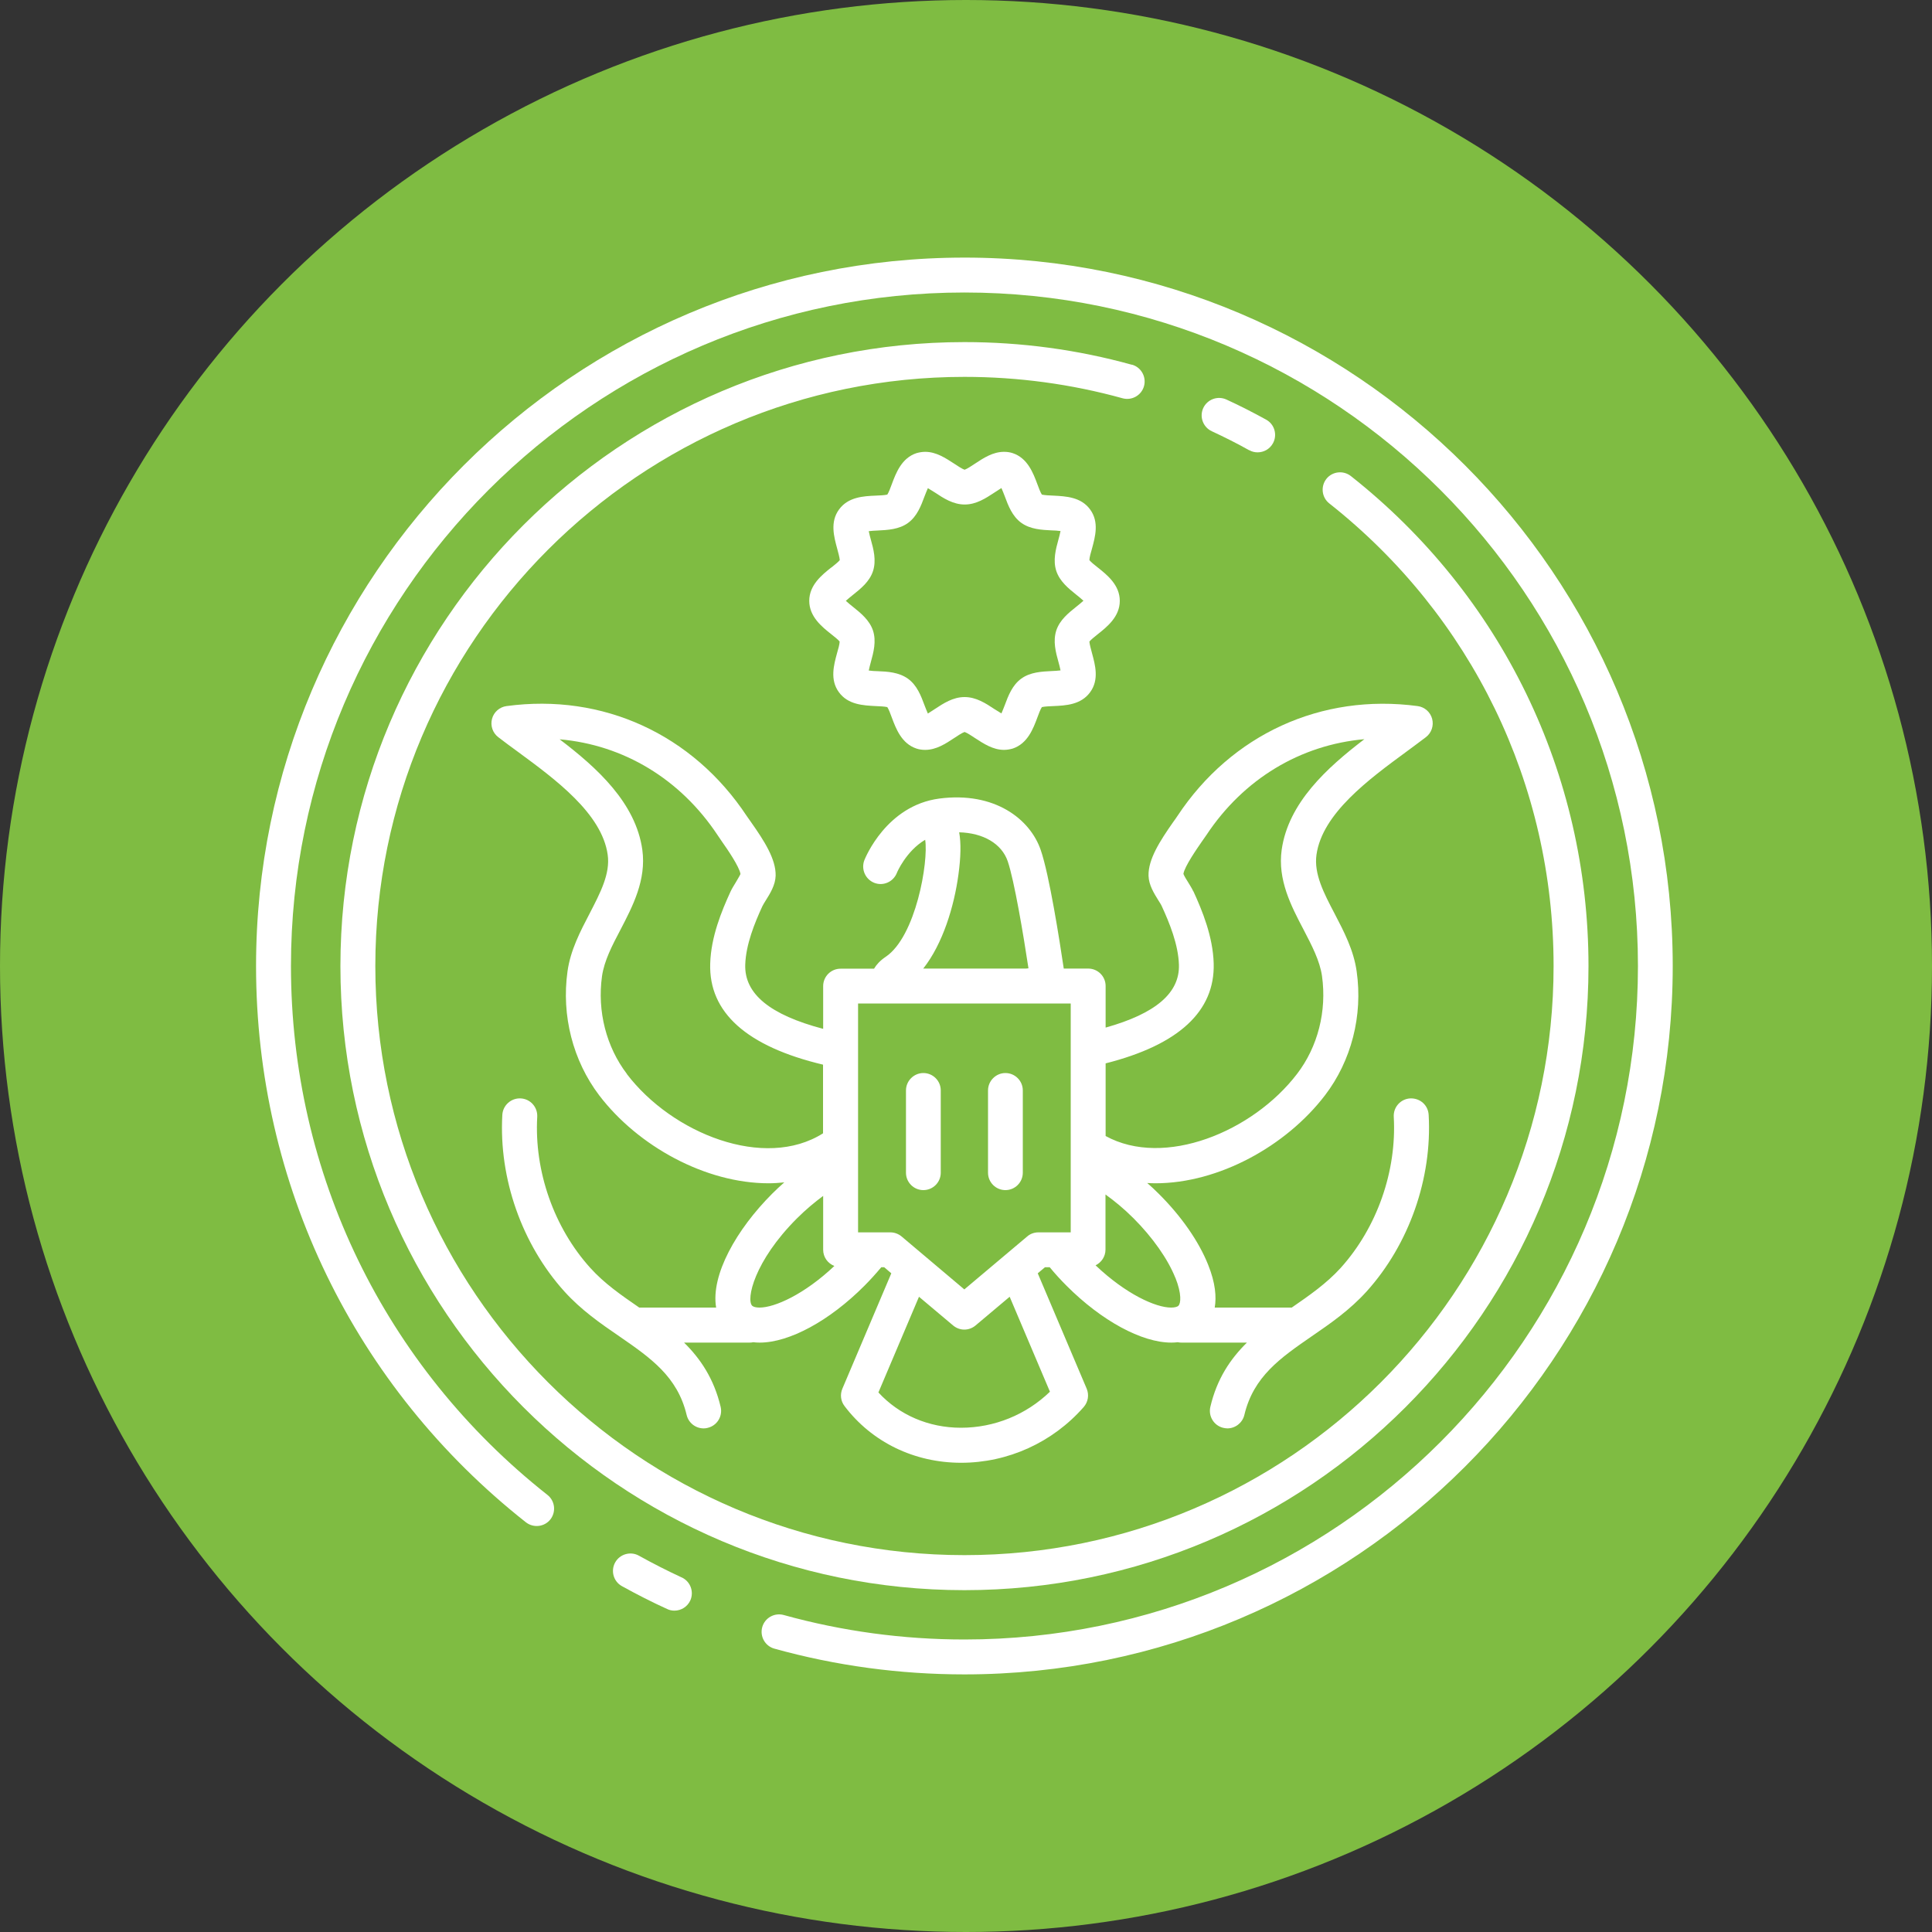
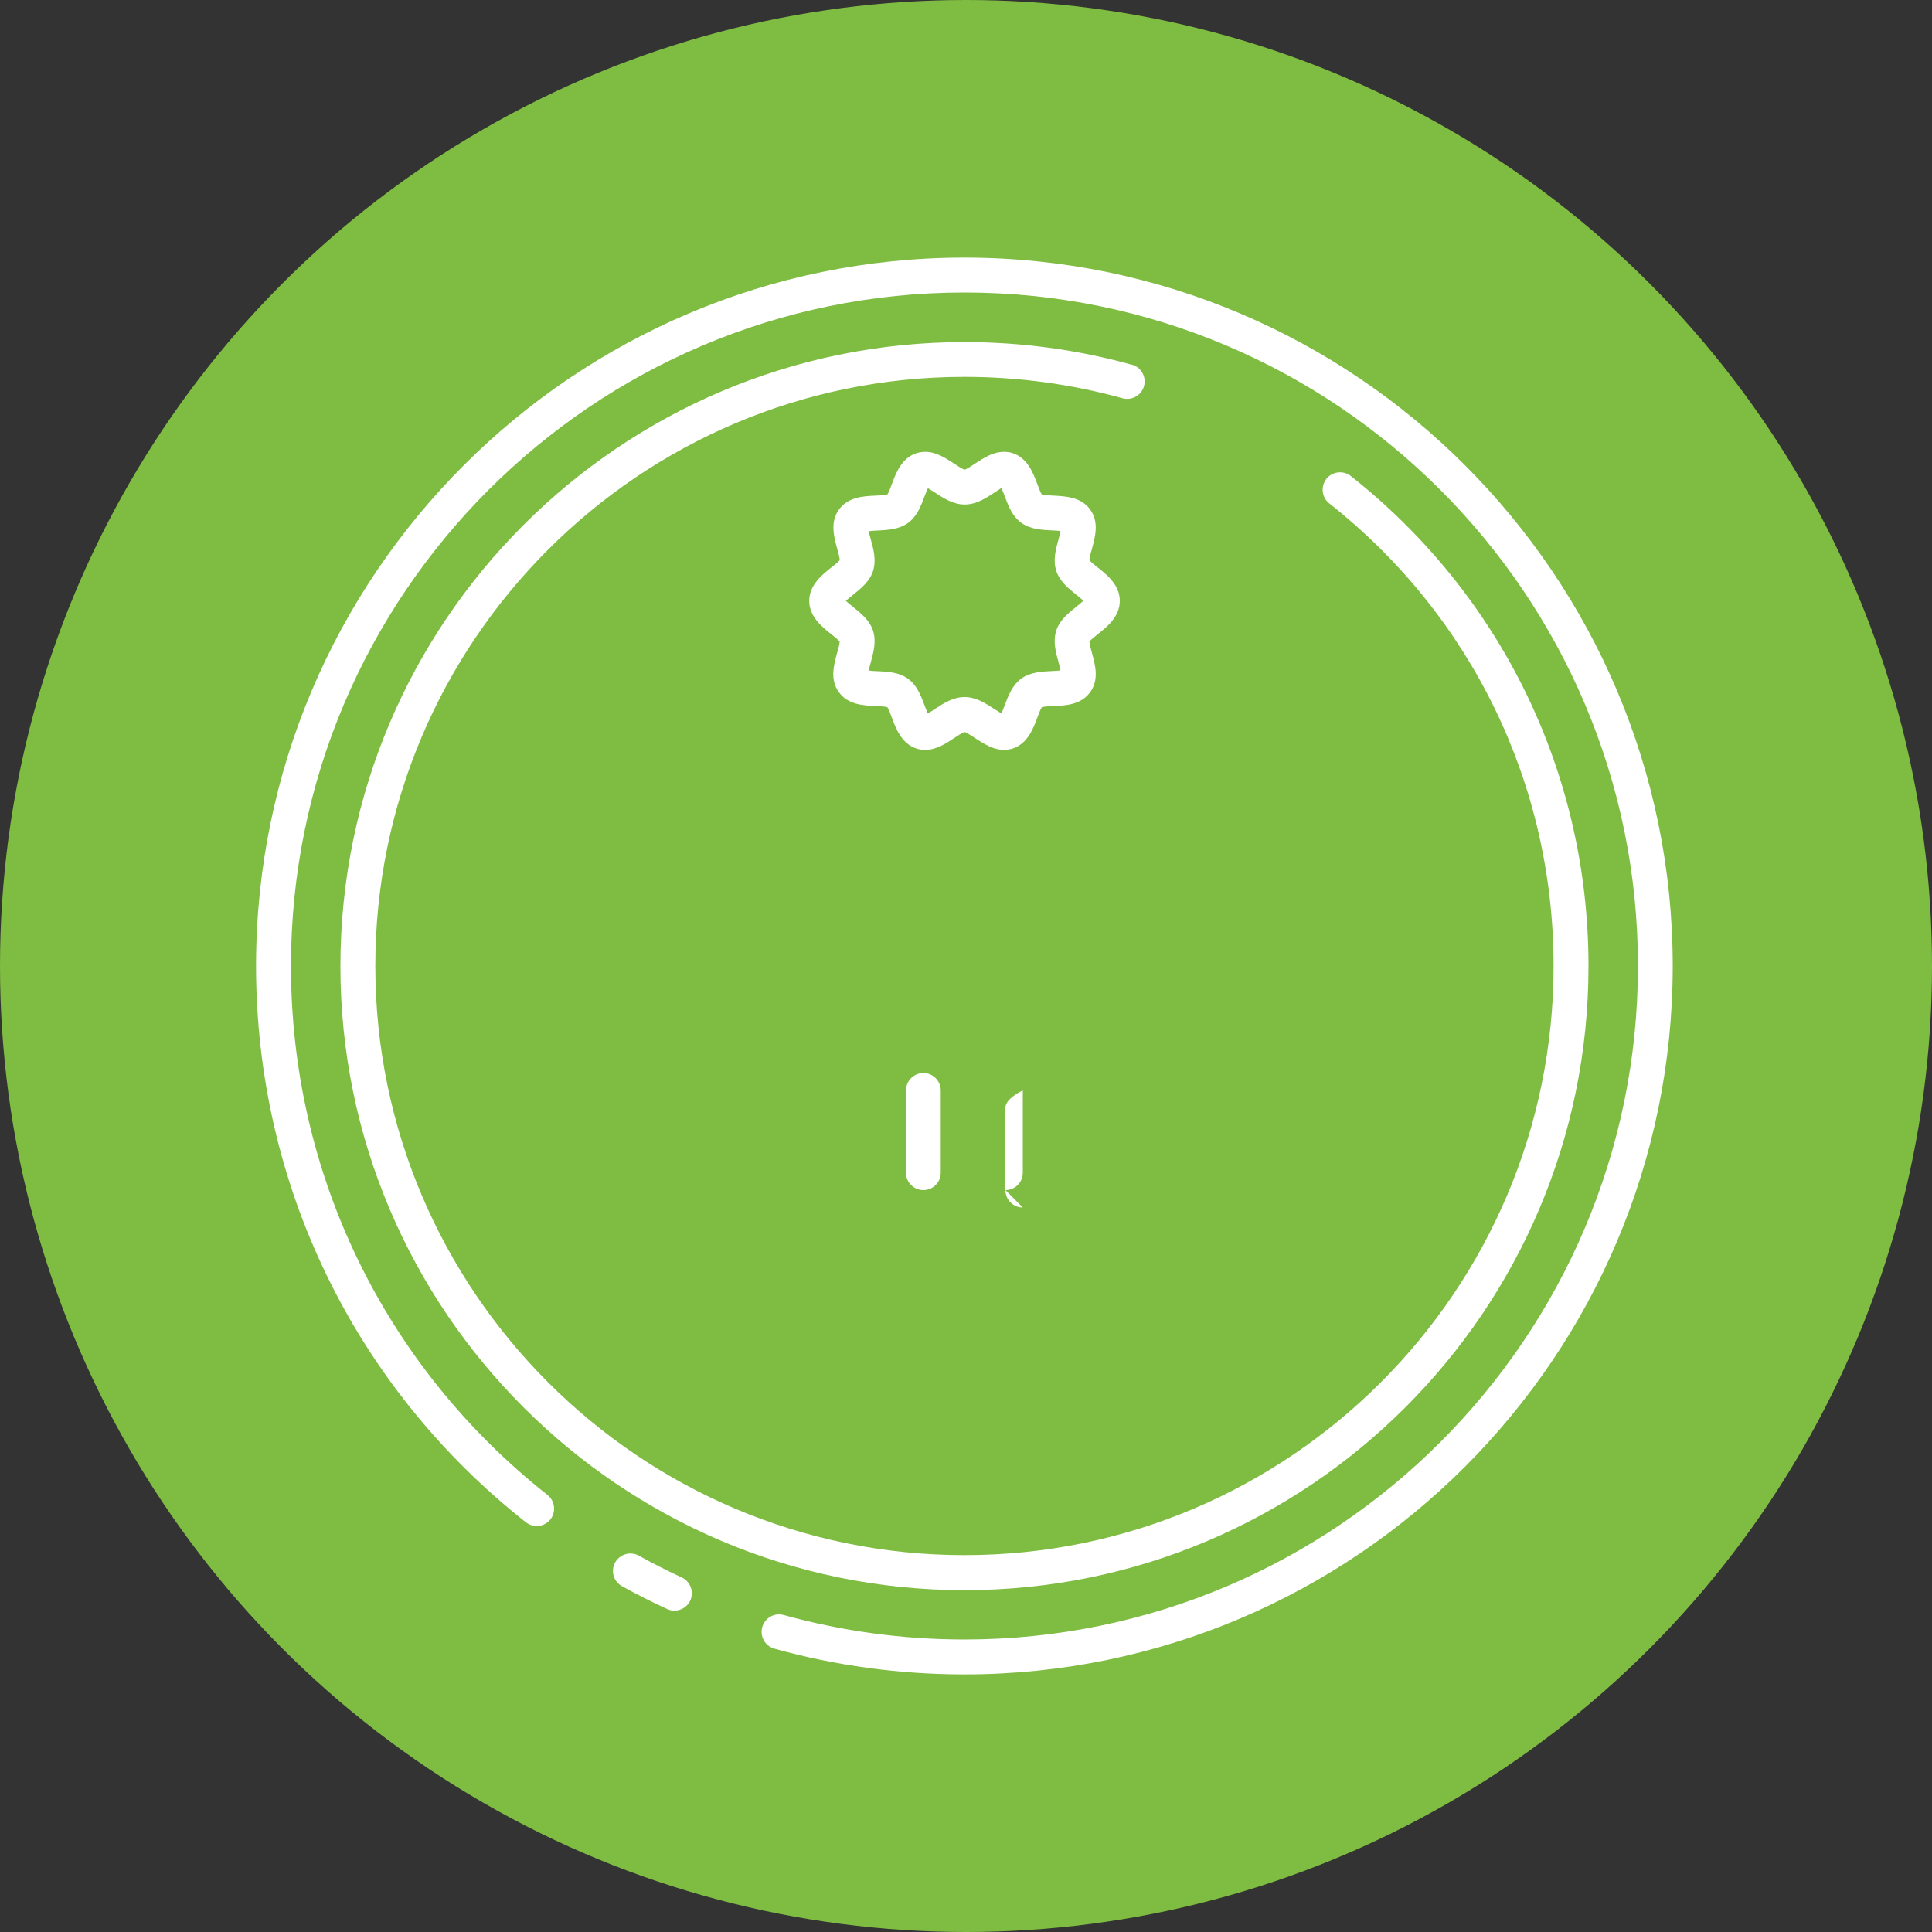
<svg xmlns="http://www.w3.org/2000/svg" id="Layer_1" viewBox="0 0 150 150">
  <rect x="0" y="0" width="150" height="150" fill="#333333" stroke="none" />
  <defs>
    <style>.cls-1{fill:#fff;}.cls-2{fill:#7fbc42;}</style>
  </defs>
  <circle class="cls-2" cx="75" cy="75" r="75" />
  <g>
    <path class="cls-1" d="m64.54,44.06c-.72.57-1.71,1.36-1.71,2.59s.99,2.02,1.71,2.59c.22.17.53.42.65.57,0,.2-.12.62-.2.89-.25.92-.57,2.07.14,3.04.71.98,1.9,1.03,2.86,1.08.27.01.7.03.9.08.11.16.26.56.35.81.32.86.76,2.03,1.92,2.41.21.07.44.1.67.1.86,0,1.59-.48,2.24-.91.24-.16.63-.42.82-.48.19.06.58.32.82.48.65.42,1.38.91,2.24.91.23,0,.45-.04.67-.1,1.16-.38,1.6-1.55,1.92-2.41.09-.25.24-.65.35-.81.19-.05.62-.07.89-.08.96-.04,2.15-.1,2.86-1.08.71-.97.39-2.12.14-3.04-.07-.27-.19-.69-.2-.89.12-.15.44-.4.65-.57.72-.57,1.71-1.36,1.71-2.59s-.99-2.02-1.71-2.59c-.22-.17-.53-.42-.65-.57,0-.2.12-.62.2-.89.25-.92.57-2.07-.14-3.04-.71-.98-1.9-1.03-2.86-1.08-.27-.01-.7-.03-.89-.08-.11-.16-.26-.56-.35-.81-.32-.86-.76-2.03-1.92-2.41-.21-.07-.44-.1-.67-.1-.86,0-1.59.48-2.24.91-.24.16-.63.42-.82.48-.19-.06-.58-.32-.82-.48-.65-.42-1.38-.91-2.24-.91-.23,0-.45.04-.67.1-1.16.38-1.6,1.55-1.92,2.41-.09.25-.24.65-.35.81-.19.05-.62.07-.89.08-.96.04-2.15.1-2.86,1.08-.71.97-.39,2.12-.14,3.04.07.26.19.69.2.89-.12.15-.44.4-.65.57Zm1.69,2.12c.6-.48,1.28-1.02,1.55-1.84.27-.84.04-1.7-.17-2.45-.05-.18-.12-.44-.16-.65.21-.03.49-.04.68-.05.78-.04,1.67-.08,2.37-.59.7-.51,1.01-1.33,1.28-2.06.07-.18.17-.44.26-.64.17.1.39.24.55.34.66.44,1.41.93,2.31.93s1.64-.49,2.31-.93c.16-.11.38-.25.54-.35.09.2.19.46.26.64.27.73.58,1.55,1.28,2.06.71.51,1.59.55,2.37.59.19,0,.46.02.68.05-.04.21-.11.47-.16.65-.21.76-.44,1.62-.17,2.45.27.81.95,1.36,1.55,1.84.16.13.4.32.56.47-.16.15-.4.34-.56.47-.6.48-1.28,1.02-1.55,1.84-.27.84-.04,1.7.17,2.45.05.18.12.44.16.65-.21.03-.48.04-.68.05-.78.04-1.67.08-2.37.59-.7.51-1.01,1.33-1.28,2.06-.07.18-.17.44-.26.64-.17-.1-.39-.24-.55-.34-.66-.44-1.41-.93-2.31-.93s-1.64.49-2.31.93c-.16.11-.38.25-.54.35-.09-.2-.19-.46-.26-.64-.27-.73-.58-1.55-1.28-2.06-.71-.51-1.59-.56-2.37-.59-.19,0-.46-.02-.68-.05.04-.21.11-.46.16-.65.21-.76.44-1.62.17-2.45-.27-.81-.95-1.36-1.55-1.84-.16-.13-.4-.32-.56-.47.16-.15.4-.34.56-.47Z" />
    <path class="cls-1" d="m71.69,92.4c.75,0,1.35-.61,1.35-1.35v-6.39c0-.75-.61-1.35-1.35-1.35s-1.35.61-1.35,1.35v6.39c0,.75.61,1.35,1.35,1.35Z" />
-     <path class="cls-1" d="m78.06,92.4c.75,0,1.35-.61,1.35-1.35v-6.39c0-.75-.61-1.35-1.35-1.35s-1.35.61-1.35,1.35v6.39c0,.75.61,1.35,1.35,1.35Z" />
+     <path class="cls-1" d="m78.06,92.4c.75,0,1.35-.61,1.35-1.35v-6.39s-1.35.61-1.35,1.35v6.39c0,.75.61,1.35,1.35,1.35Z" />
    <path class="cls-1" d="m52.92,122.47c-1.12-.52-2.24-1.09-3.32-1.69-.65-.36-1.48-.12-1.84.53-.36.65-.13,1.48.53,1.84,1.14.63,2.31,1.23,3.5,1.77.18.09.38.13.57.13.51,0,1-.29,1.23-.78.31-.68.02-1.48-.66-1.8Z" />
    <path class="cls-1" d="m74.88,20c-30.33,0-55,24.67-55,55,0,16.94,7.64,32.69,20.95,43.19.59.46,1.44.36,1.9-.22.46-.59.36-1.44-.22-1.9-12.66-9.99-19.92-24.96-19.92-41.07,0-28.83,23.46-52.29,52.29-52.29s52.29,23.46,52.29,52.29-23.46,52.29-52.29,52.29c-4.76,0-9.48-.64-14.03-1.9-.72-.2-1.47.22-1.67.94-.2.72.22,1.47.94,1.67,4.78,1.33,9.75,2,14.75,2,30.33,0,55-24.67,55-55s-24.67-55-55-55Z" />
-     <path class="cls-1" d="m96.99,34.95c.21.12.43.17.65.17.48,0,.94-.25,1.19-.7.36-.65.13-1.48-.53-1.84-1-.55-2.03-1.08-3.08-1.56-.68-.31-1.48-.02-1.8.66-.31.68-.02,1.48.66,1.8.99.46,1.97.95,2.91,1.48Z" />
    <path class="cls-1" d="m87.88,28.32c-4.21-1.17-8.58-1.76-13-1.76-26.71,0-48.45,21.73-48.45,48.45s21.73,48.45,48.45,48.45,48.45-21.73,48.45-48.45c0-14.92-6.73-28.79-18.45-38.05-.59-.46-1.44-.36-1.9.22-.46.59-.36,1.44.22,1.9,11.07,8.74,17.42,21.83,17.42,35.92,0,25.22-20.52,45.74-45.74,45.74s-45.74-20.52-45.74-45.74,20.52-45.74,45.74-45.74c4.17,0,8.3.56,12.27,1.66.72.2,1.47-.22,1.67-.94.2-.72-.22-1.47-.94-1.67Z" />
-     <path class="cls-1" d="m85.84,79.77v-3.22c0-.75-.61-1.35-1.35-1.35h-1.9c-.32-2.15-1.12-7.28-1.79-9.21-.82-2.39-3.57-4.55-7.87-3.99-4.11.54-5.75,4.61-5.82,4.78-.27.7.07,1.48.76,1.76.7.28,1.48-.07,1.76-.76,0-.02.71-1.7,2.2-2.58.27,1.69-.72,7.52-3.07,9.09-.43.29-.72.61-.9.92h-2.6c-.75,0-1.35.61-1.35,1.35v3.32c-4.14-1.09-6.12-2.72-6.05-4.98.05-1.58.74-3.26,1.33-4.54.06-.12.15-.27.25-.43.36-.57.76-1.22.78-1.94.03-1.28-.88-2.7-1.91-4.16-.12-.18-.24-.34-.33-.47-4.2-6.35-11.18-9.55-18.65-8.54-.54.07-.99.46-1.13.99-.14.53.05,1.09.48,1.42.47.36.99.75,1.53,1.14,2.91,2.14,6.52,4.79,6.97,7.99.21,1.48-.58,2.97-1.4,4.56-.73,1.4-1.49,2.85-1.72,4.5-.48,3.43.42,6.93,2.46,9.62,3.02,3.96,8.26,6.83,13.16,6.83.41,0,.81-.03,1.21-.07-.32.28-.63.57-.94.88-2.76,2.76-4.78,6.31-4.35,8.84h-5.96s0,0-.01,0c-1.39-.96-2.7-1.86-3.8-3.08-2.82-3.12-4.36-7.51-4.12-11.73.04-.75-.53-1.39-1.28-1.43-.74-.04-1.39.53-1.43,1.28-.28,4.93,1.52,10.05,4.81,13.7,1.31,1.45,2.81,2.49,4.27,3.49,2.42,1.67,4.52,3.12,5.23,6.11.15.62.7,1.04,1.32,1.04.1,0,.21-.01.31-.04.73-.17,1.18-.9,1.01-1.63-.52-2.19-1.57-3.74-2.84-4.99h5.09c.1,0,.19-.01.28-.03.16.02.32.03.5.03,2.3,0,5.42-1.69,8.13-4.41.46-.46.9-.95,1.31-1.44h.23l.55.47-3.8,8.96c-.19.45-.13.96.17,1.35,2.12,2.8,5.42,4.4,9.05,4.4h0c3.64,0,7.11-1.58,9.52-4.33.34-.39.43-.94.23-1.42l-3.8-8.96.56-.47h.37c.41.5.85.98,1.31,1.44,2.72,2.72,5.83,4.41,8.13,4.41.18,0,.34-.01.5-.03.09.02.18.03.28.03h5.09c-1.28,1.26-2.33,2.81-2.84,4.99-.17.73.28,1.46,1.01,1.63.11.02.21.04.31.04.61,0,1.17-.42,1.32-1.04.71-2.99,2.8-4.43,5.23-6.11,1.46-1,2.96-2.04,4.27-3.49,3.29-3.65,5.09-8.77,4.81-13.7-.04-.75-.66-1.31-1.43-1.28-.75.04-1.32.68-1.28,1.43.24,4.22-1.3,8.6-4.12,11.73-1.1,1.21-2.41,2.12-3.8,3.08,0,0,0,0-.01,0h-5.97c.14-.82.06-1.9-.51-3.32-.72-1.81-2.08-3.77-3.84-5.52-.29-.29-.59-.57-.89-.83.21.01.43.02.64.02,4.9,0,10.14-2.88,13.16-6.83,2.05-2.68,2.95-6.19,2.46-9.62-.23-1.65-.99-3.1-1.72-4.5-.83-1.58-1.61-3.08-1.4-4.56.45-3.2,4.07-5.86,6.97-7.99.54-.4,1.06-.78,1.53-1.14.43-.33.62-.89.48-1.42-.14-.53-.59-.92-1.13-.99-7.47-1-14.45,2.19-18.65,8.54-.09.13-.2.3-.33.47-1.02,1.46-1.94,2.88-1.91,4.16.02.72.42,1.36.78,1.94.1.16.2.31.25.43.59,1.28,1.28,2.96,1.33,4.54.07,2.19-1.8,3.79-5.68,4.88Zm-11.43-11.85c.19-1.37.21-2.48.06-3.3,1.87.05,3.3.88,3.77,2.25.51,1.5,1.22,5.72,1.61,8.31l-.18.02h-7.99c1.52-1.92,2.4-4.84,2.73-7.28Zm-7.79,9.99h16.51v17.77h-2.51c-.32,0-.63.11-.87.32l-4.88,4.11-4.87-4.11c-.24-.2-.55-.32-.87-.32h-2.51v-17.77Zm-17.94,5.48c-1.61-2.11-2.32-4.88-1.94-7.6.17-1.19.78-2.37,1.44-3.62.94-1.81,2.01-3.85,1.69-6.19-.51-3.64-3.5-6.36-6.42-8.58,4.95.43,9.37,3.07,12.27,7.45.1.15.23.33.36.53.34.48,1.33,1.91,1.41,2.48-.07.16-.26.46-.36.64-.15.25-.3.48-.41.72-.7,1.52-1.52,3.52-1.58,5.59-.12,3.8,2.84,6.44,8.76,7.85v5.33c-4.54,2.88-11.71.02-15.23-4.6Zm13.19,11.21c.69-.69,1.38-1.26,2.04-1.75v4.18c0,.58.36,1.06.87,1.26-2.34,2.21-4.63,3.23-5.81,3.23-.27,0-.47-.05-.57-.14-.48-.48.14-3.45,3.47-6.78Zm19.65,13.45c-1.85,1.79-4.32,2.8-6.91,2.8h0c-2.51,0-4.8-.99-6.41-2.74l3.15-7.43,2.65,2.23c.25.21.56.32.87.32s.62-.11.87-.32l2.65-2.23,3.13,7.38Zm9.74-8.84c.5,1.26.42,1.99.23,2.17-.09.09-.3.14-.57.14-1.19,0-3.5-1.04-5.86-3.28.45-.22.77-.68.77-1.22v-4.28c.71.51,1.44,1.11,2.18,1.85,1.48,1.48,2.66,3.16,3.24,4.61Zm1.39-30c-.11-.24-.26-.47-.41-.72-.11-.17-.3-.48-.36-.64.08-.57,1.08-2,1.41-2.48.14-.2.27-.38.37-.53,2.9-4.38,7.32-7.01,12.27-7.45-2.91,2.22-5.9,4.94-6.42,8.58-.33,2.34.74,4.38,1.69,6.19.65,1.25,1.27,2.43,1.44,3.62.38,2.72-.32,5.49-1.94,7.6-3.43,4.49-10.31,7.32-14.86,4.82v-5.64c5.68-1.44,8.5-4.05,8.39-7.77-.06-2.07-.88-4.08-1.58-5.6Z" />
  </g>
</svg>